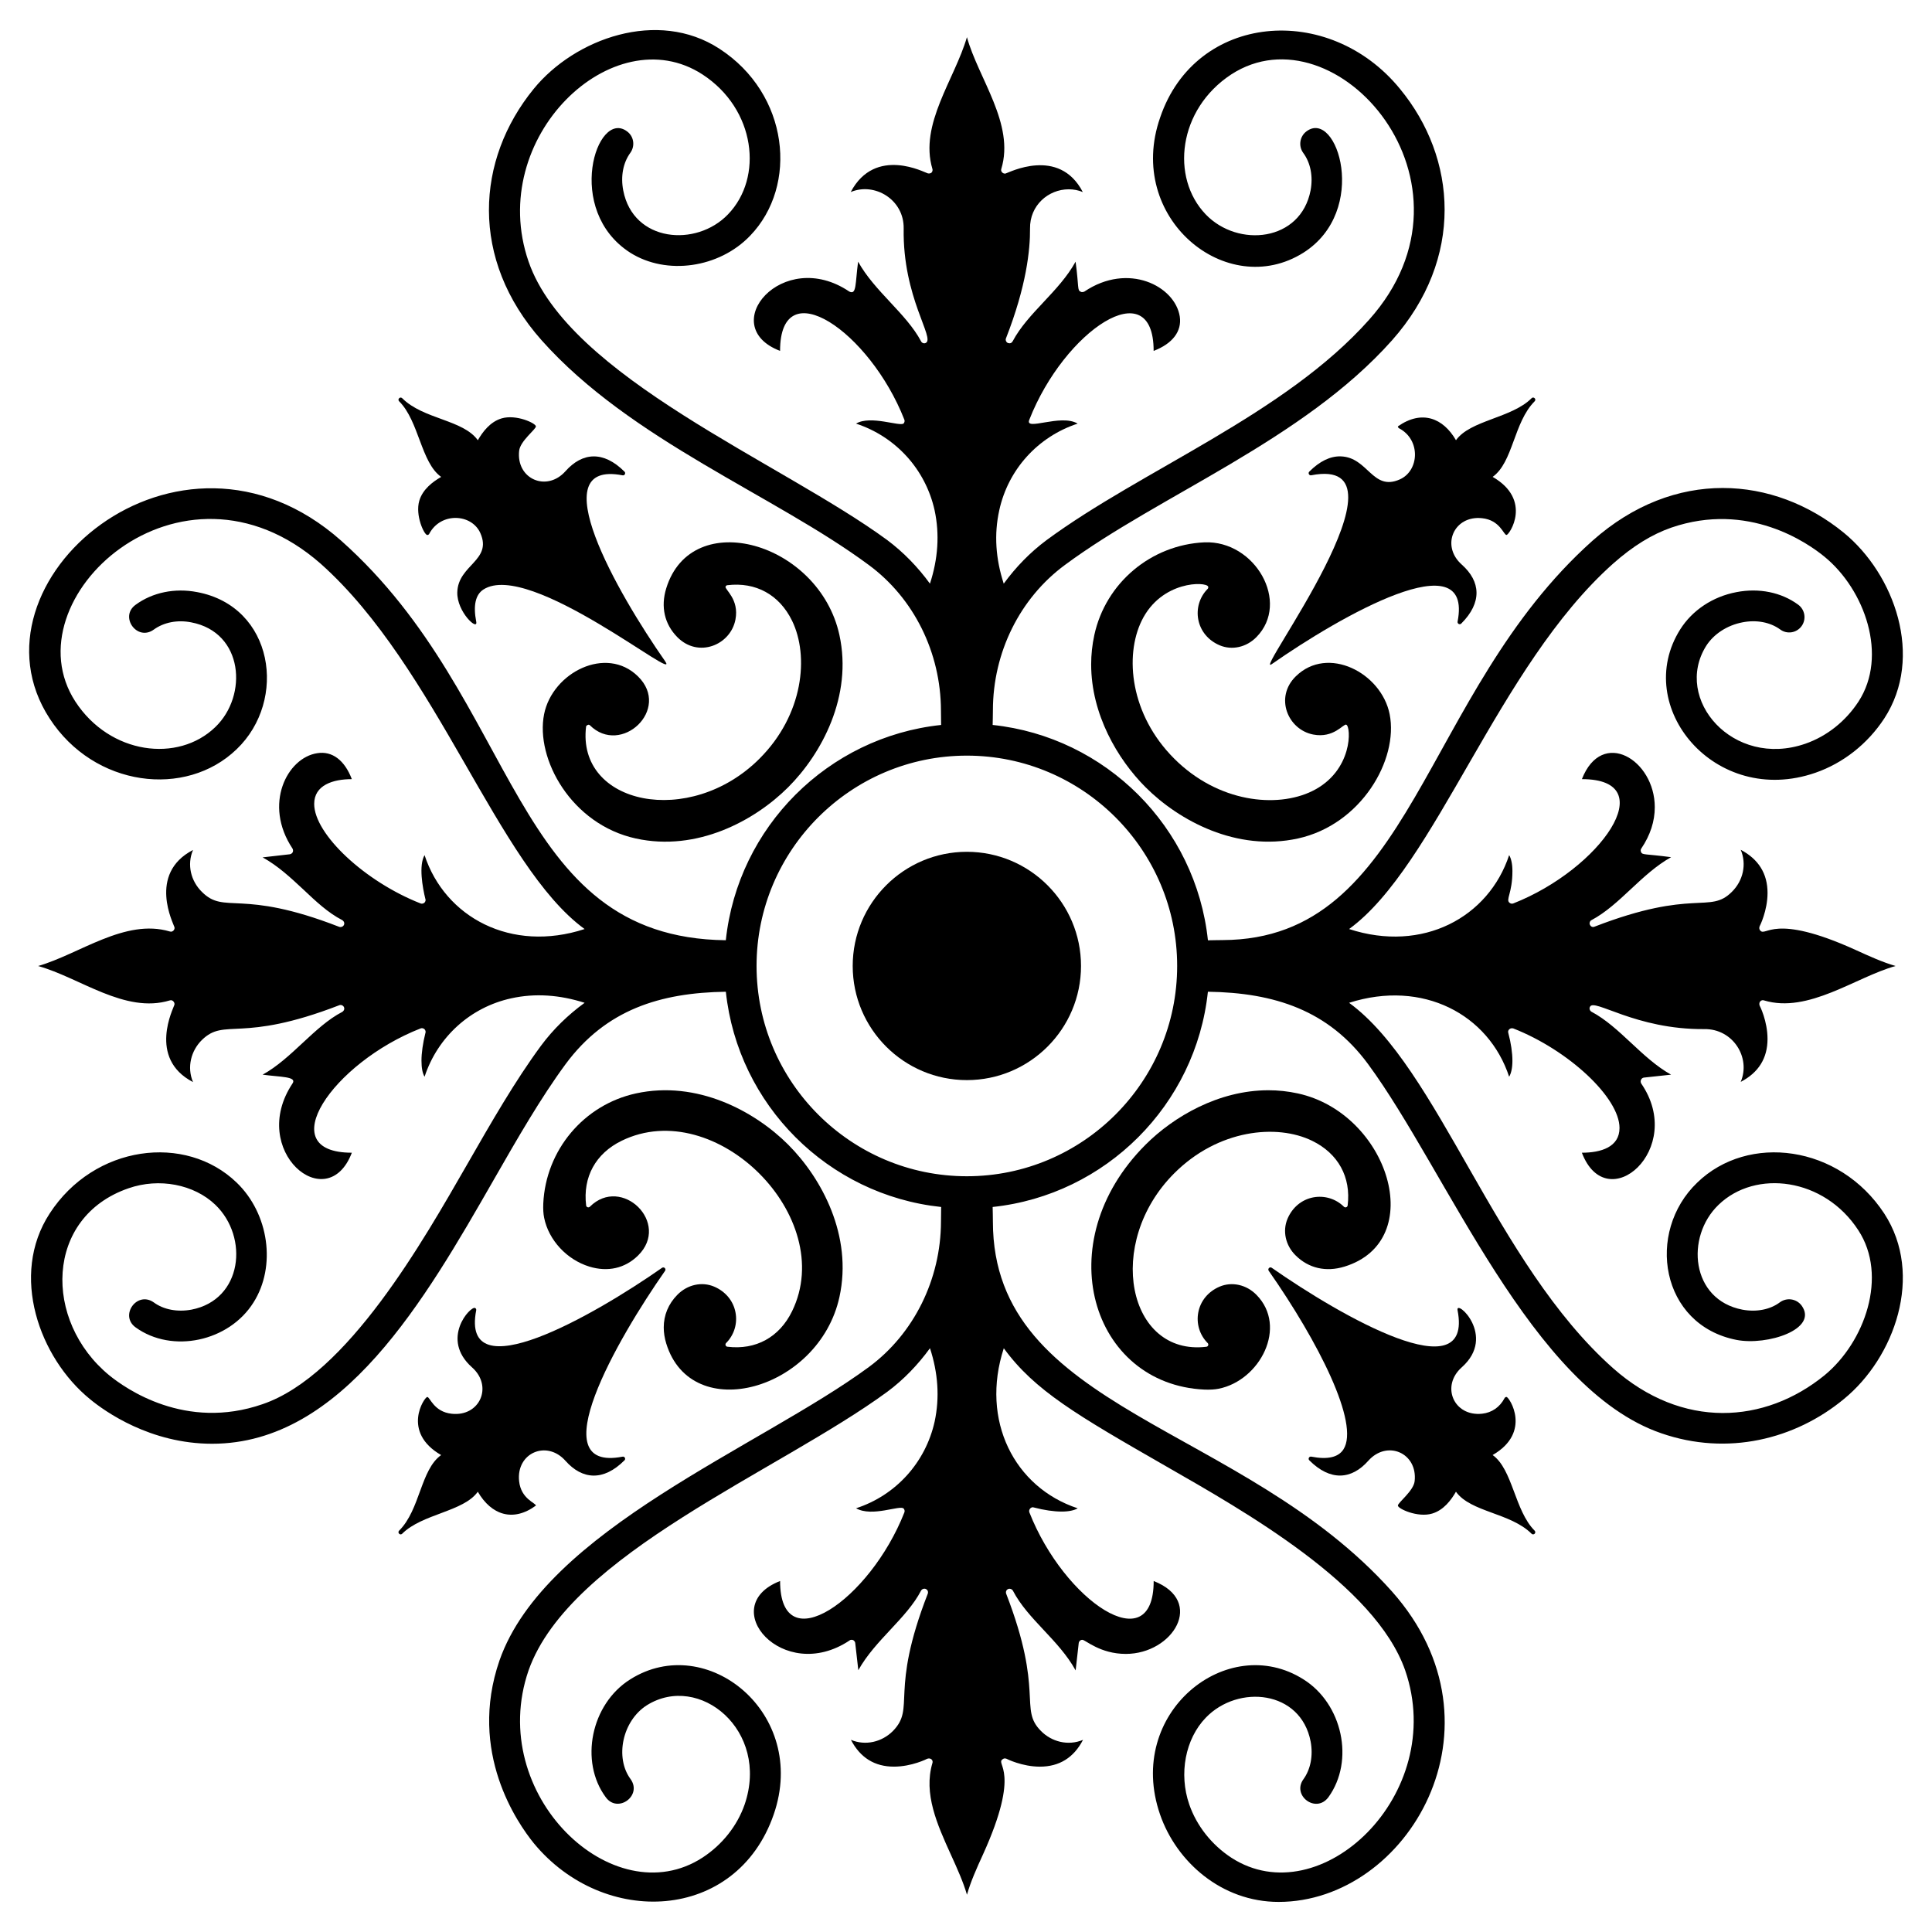
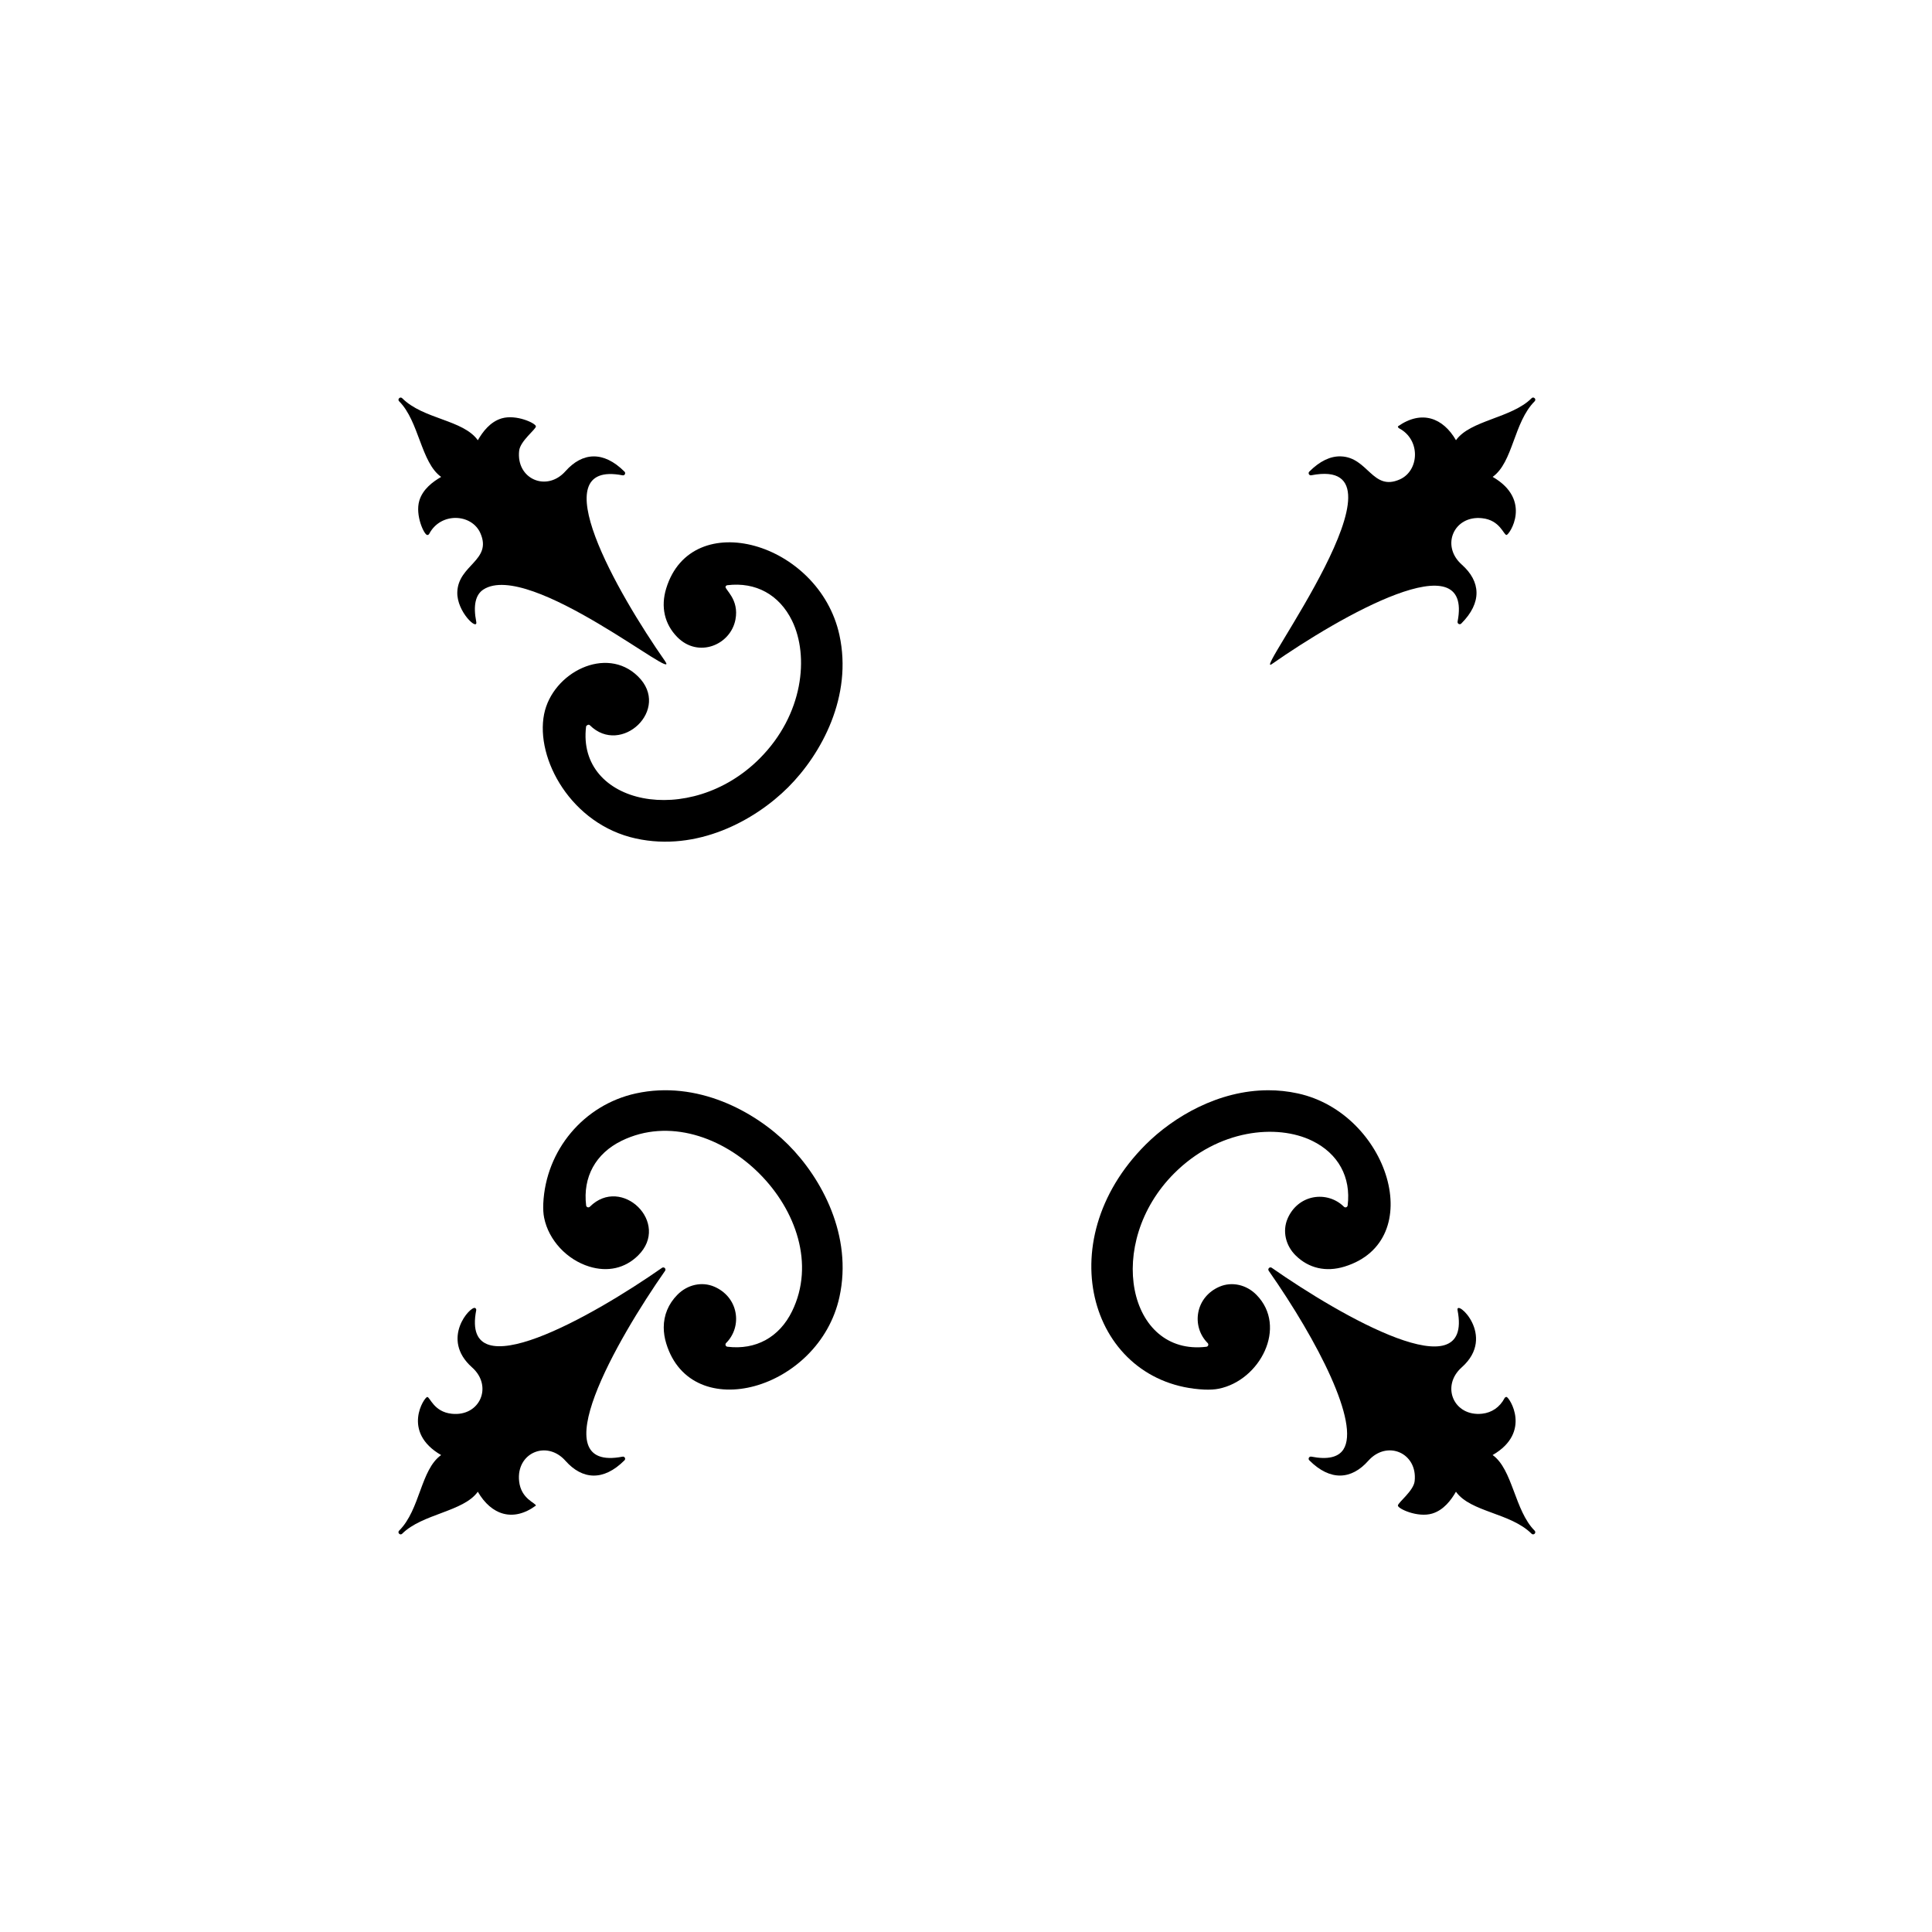
<svg xmlns="http://www.w3.org/2000/svg" fill="#000000" width="800px" height="800px" version="1.1" viewBox="144 144 512 512">
  <g>
    <path d="m523.54 545.11c3.031-0.902 5.012-3.551 6.301-5.789 3.887 5.441 14.473 5.566 20.043 11.133 0.109 0.113 0.258 0.168 0.406 0.168 0.305 0 0.574-0.246 0.574-0.574 0-0.148-0.055-0.293-0.168-0.406-5.309-5.312-5.805-16.246-11.133-20.043 10.504-6.066 4.379-15.391 3.676-15.391h-0.004c-0.215 0-0.406 0.121-0.508 0.309-1.254 2.387-3.367 3.856-5.961 4.133-7.496 0.801-11.004-7.328-5.379-12.301 9.391-8.359-1.75-18.32-1.117-15.109 4.223 21.695-30.914 1.555-49.246-11.262-0.223-0.16-0.539-0.137-0.734 0.062-0.199 0.195-0.227 0.508-0.066 0.734 13.043 18.652 24.223 40.523 19.785 47.352-1.363 2.094-4.231 2.738-8.52 1.895-0.266-0.039-0.496 0.07-0.617 0.297-0.121 0.223-0.082 0.496 0.102 0.676 5.598 5.602 11.191 5.133 15.625 0.141 4.996-5.633 13.121-2.086 12.297 5.387-0.273 2.586-4.441 5.688-4.441 6.465-0.02 0.824 5.227 3.277 9.086 2.125z" />
    <path d="m500.75 463.94c-0.211 0.066-0.441 0.016-0.59-0.137-2.133-2.125-5.18-3.043-8.141-2.484-3.039 0.586-5.516 2.641-6.801 5.637-1.398 3.281-0.547 7.117 2.172 9.777 3.441 3.387 8.023 4.43 12.902 2.934 22.34-6.852 11.645-40.66-12.336-45.895-2.637-0.578-5.254-0.844-7.82-0.844-13.188 0-25.102 6.984-32.547 14.422-25.98 25.984-14.324 63.523 15.613 64.906 1.492 0.051 2.711-0.02 3.769-0.23 10.953-2.199 18.336-16.406 10.008-24.875-2.668-2.719-6.519-3.566-9.785-2.172-2.996 1.281-5.047 3.766-5.633 6.805-0.57 2.969 0.355 6.012 2.484 8.141 0.156 0.156 0.211 0.387 0.137 0.594-0.07 0.211-0.254 0.359-0.473 0.387-20.801 2.523-27.047-27.445-8.527-45.965 11.66-11.672 27.219-13.176 36.551-8.617 6.906 3.367 10.336 9.617 9.41 17.145-0.039 0.215-0.184 0.398-0.395 0.473z" />
    <path d="m276.93 254.88c-3.031 0.902-5.012 3.551-6.301 5.789-3.914-5.477-14.438-5.527-20.039-11.137h-0.004c-0.535-0.535-1.348 0.273-0.812 0.812h0.004c5.297 5.301 5.762 16.215 11.133 20.043-2.234 1.293-4.887 3.269-5.789 6.301-1.152 3.871 1.297 9.094 2.113 9.094h0.004c0.215-0.004 0.406-0.121 0.508-0.309 3.031-5.797 11.25-5.387 13.555-0.191 3.211 7.269-5.902 8.375-6.113 15.664-0.152 5.211 5.527 10.398 5.016 7.805-0.836-4.297-0.195-7.16 1.895-8.52 12.215-7.93 52.719 25.516 48.152 18.984-12.641-18.074-32.898-53.461-11.266-49.25 0.289 0.055 0.504-0.07 0.617-0.297 0.121-0.223 0.078-0.5-0.102-0.676-5.582-5.582-11.168-5.144-15.625-0.141-4.977 5.629-13.125 2.106-12.297-5.387 0.27-2.59 4.441-5.684 4.441-6.465 0.016-0.82-5.219-3.273-9.09-2.121z" />
    <path d="m300.3 336.18c8.281 8.266 21.648-4.238 12.773-12.93-8.418-8.289-22.672-1.012-24.879 10.008-2.359 11.82 7.207 29.219 24.312 32.953 16.195 3.551 31.473-4.695 40.367-13.578 8.887-8.887 17.121-24.156 13.578-40.367-5.375-24.574-39.176-34.238-45.895-12.34-1.5 4.879-0.457 9.465 2.926 12.906 5.555 5.652 14.121 2.125 15.418-4.629 1.051-5.426-2.879-7.973-2.617-8.734 0.07-0.211 0.254-0.359 0.473-0.383 7.519-0.91 13.773 2.504 17.148 9.41 4.551 9.328 3.051 24.879-8.621 36.551-18.48 18.488-48.512 12.242-45.961-8.527 0.027-0.219 0.648-0.672 0.977-0.34z" />
    <path d="m550.7 250.34c0.539-0.543-0.281-1.352-0.812-0.809-5.312 5.305-16.246 5.805-20.039 11.129-3.418-5.914-9.062-8.109-15.391-3.668 0 0.211 0.121 0.406 0.309 0.508 5.816 3.055 5.359 11.266 0.191 13.551-7.25 3.223-8.383-5.902-15.664-6.109-2.762-0.078-5.562 1.281-8.32 4.043-0.184 0.176-0.219 0.457-0.102 0.676 0.117 0.223 0.371 0.344 0.617 0.293 28.914-5.629-15.891 53.859-10.461 50.047 18.094-12.656 53.488-32.895 49.246-11.266-0.086 0.602 0.602 0.898 0.973 0.516 5.574-5.566 5.164-11.164 0.141-15.625-5.641-5.004-2.078-13.121 5.387-12.297 4.758 0.496 5.688 4.438 6.465 4.438 0.742 0.02 6.949-9.258-3.672-15.391 5.438-3.879 5.566-14.469 11.133-20.035z" />
-     <path d="m461.56 308.2c0.586 3.039 2.637 5.516 5.637 6.801 3.277 1.398 7.117 0.547 9.777-2.172 9.047-9.195-0.367-25.641-13.773-25.105-14.172 0.652-26.176 10.746-29.188 24.539-0.578 2.641-0.844 5.254-0.844 7.824 0 13.188 6.984 25.102 14.422 32.543 8.887 8.887 24.16 17.121 40.367 13.578 16.73-3.66 26.727-20.852 24.309-32.957-2.195-10.941-16.398-18.344-24.875-10.008-5.664 5.555-2.133 14.109 4.629 15.418 5.441 1.043 7.977-2.879 8.734-2.621 1.336 0.457 1.871 12.297-9.031 17.621-9.328 4.551-24.879 3.051-36.551-8.621-11.672-11.66-13.176-27.219-8.617-36.547 5.211-10.688 17.133-10.418 17.621-9.027 0.066 0.211 0.016 0.441-0.137 0.594-2.125 2.129-3.043 5.18-2.481 8.141z" />
    <path d="m249.77 549.64v0.004c-0.535 0.535 0.273 1.344 0.812 0.812v-0.004c5.312-5.305 16.246-5.805 20.043-11.129 3.586 6.195 9.363 8.102 15.391 3.672-0.008-0.699-3.941-1.723-4.445-6.469-0.816-7.484 7.32-11.016 12.301-5.379 4.434 4.981 10.02 5.461 15.625-0.148 0.184-0.172 0.223-0.457 0.102-0.676-0.117-0.223-0.371-0.344-0.617-0.293-21.766 4.238-1.445-31.078 11.266-49.246 0.07-0.098 0.105-0.215 0.105-0.328 0-0.148-0.059-0.293-0.168-0.406-0.199-0.199-0.508-0.227-0.738-0.066-18.074 12.637-53.461 32.898-49.25 11.266 0.055-0.289-0.07-0.504-0.297-0.617-1.176-0.629-9.316 8.16-0.816 15.727 5.637 4.984 2.094 13.125-5.387 12.297-4.734-0.496-5.742-4.441-6.465-4.441-0.762-0.012-6.93 9.27 3.672 15.391-5.473 3.906-5.523 14.438-11.133 20.035z" />
-     <path d="m338.91 491.78c-0.586-3.039-2.637-5.519-5.637-6.805-3.277-1.398-7.117-0.547-9.777 2.172-2.379 2.418-3.598 5.394-3.598 8.641 0 1.379 0.219 2.812 0.668 4.266 6.703 21.828 40.508 12.32 45.895-12.34 3.551-16.195-4.695-31.473-13.578-40.367-8.887-8.883-24.156-17.121-40.367-13.578-13.797 3.016-23.887 15.02-24.543 29.188-0.055 1.5 0.012 2.711 0.23 3.769 1.184 5.902 5.996 11.102 11.973 12.934 4.879 1.5 9.465 0.461 12.906-2.926 8.762-8.605-4.356-21.34-12.77-12.934-0.156 0.152-0.387 0.203-0.594 0.133-0.211-0.07-0.359-0.254-0.387-0.473-0.91-7.519 2.504-13.773 9.41-17.145 24.906-12.152 57.328 20.246 45.168 45.172-3.371 6.906-9.617 10.332-17.148 9.41-0.219-0.027-0.398-0.172-0.473-0.383-0.07-0.219-0.016-0.441 0.137-0.594 2.129-2.133 3.062-5.176 2.484-8.141z" />
-     <path d="m274.78 456.77c6.422-11.207 12.527-21.824 19.133-30.797 10.672-14.41 25.027-18.898 42.445-19.152 3.184 29.98 27.07 53.863 57.055 57.043-0.016 1.297-0.043 2.551-0.043 3.887-0.047 15.309-7.199 29.75-19.133 38.543-28.883 21.258-85.73 43.105-97.859 77.723-8.43 24.375 4.828 43.191 9.066 48.43 18.527 22.508 53.727 20.953 63.602-7.609 9.285-26.844-17.789-48.551-37.996-35.809-10.465 6.539-13.52 21.816-6.516 31.254 3.168 4.371 9.762-0.418 6.559-4.828-4.168-5.66-2.184-15.395 4.328-19.547 13.875-8.688 32.609 6.668 25.922 26.289-1.961 5.648-5.922 10.66-11.16 14.078-23.648 15.379-57.449-16.695-46.105-49.613 10.934-30.887 66.219-52.68 95.035-73.805 4.375-3.234 8.156-7.199 11.344-11.57 2.141 6.562 2.598 13.074 1.23 19.453-2.414 10.844-10.297 19.547-20.82 22.965 4.277 2.438 11.762-0.984 12.621 0.09 0.227 0.273 0.32 0.637 0.184 1.004-9.156 23.289-32.938 39.582-32.938 18.18-17.156 6.703 0.703 27.566 18.406 15.762 0.137-0.137 0.32-0.184 0.547-0.184 0.492 0 0.895 0.379 0.957 0.863l0.82 7.199c4.457-8.008 12.812-13.723 16.629-21.094 0.281-0.496 0.961-0.621 1.277-0.41 0.457 0.184 0.684 0.73 0.5 1.23-10.27 26.363-3.106 30.105-9.25 36.402-2.891 2.887-7.227 3.965-11.117 2.324 2.461 4.738 6.289 7.106 11.391 7.106 4.738 0 8.793-2.051 8.84-2.094 1.016-0.336 1.613 0.484 1.367 1.141-2.414 8.109 1.277 16.309 4.875 24.238 1.684 3.691 3.281 7.242 4.281 10.66 0.957-3.418 2.551-6.973 4.238-10.66 10.227-22.52 3.207-23.824 5.195-25.238 0.359-0.27 0.625-0.277 1.047-0.137 0.047 0.047 4.144 2.094 8.84 2.094 5.148 0 8.977-2.367 11.434-7.106-3.969 1.676-8.359 0.5-11.16-2.367-5.902-5.906 0.93-10.164-9.203-36.355-0.184-0.5 0.047-1.047 0.5-1.23 0.137-0.09 0.273-0.09 0.41-0.09 0.32 0 0.684 0.184 0.867 0.5 3.953 7.629 12.172 13.043 16.629 21.141l0.82-7.246c0.062-0.488 0.465-0.863 0.957-0.863 0.809 0 4.711 3.738 11.527 3.738 12.473 0 21.113-13.949 7.379-19.316 0 21.328-23.711 5.289-32.938-18.18-0.137-0.363-0.047-0.73 0.184-1.004 0.184-0.227 0.457-0.363 0.73-0.363 0.09 0 0.184 0.047 0.227 0.047 2.777 0.73 5.375 1.094 7.426 1.094 1.867 0 3.324-0.32 4.238-0.863-16.789-5.523-25.828-23.301-19.59-42.418 8.188 11.227 19.391 17.73 42.961 31.254 20.633 11.832 55.527 31.453 63.418 54.125 11.324 32.863-22.527 64.945-46.105 49.613-5.195-3.414-9.156-8.43-11.117-14.078-2.824-8.156-1.047-17.402 4.375-23.008 8.543-8.895 25.184-7.316 27.789 6.332 0.684 3.691 0 7.336-1.914 9.977-3.121 4.301 3.312 9.176 6.606 4.785 7.023-9.695 3.723-24.801-6.606-31.254-20.113-12.742-47.32 8.844-37.996 35.809 4.328 12.539 16.301 23.172 31.422 23.172 34.234 0 61.711-46.605 30.07-82.234-39.637-44.438-105.79-47.824-105.79-98.043 0-1.336-0.043-2.59-0.066-3.887 29.98-3.184 53.859-27.062 57.043-57.043 17.676 0.258 31.945 4.918 42.43 19.152 20.934 28.434 43.309 86.059 77.723 97.859 17.48 6.066 35.43 1.652 48.383-9.066 13.395-10.934 21.32-32.848 10.707-49.16-11.938-18.215-36.078-21.293-49.566-8.199-13.711 13.129-9.766 37.734 10.434 41.688 8.176 1.57 21.758-2.856 17.223-9.113-1.367-1.82-3.918-2.188-5.738-0.867-2.598 1.961-6.242 2.644-9.934 1.961-13.695-2.621-15.168-19.305-6.332-27.789 9.785-9.465 27.996-7.188 37.039 6.742 7.926 12.117 1.73 29.656-8.977 38.453-15.816 12.852-37.648 14.398-56.039-1.914-31.297-27.797-46.195-79.496-69.934-96.812 19.551-6.242 36.988 3.09 42.414 19.59 0.547-0.91 0.867-2.367 0.867-4.238 0-2.051-0.363-4.648-1.094-7.379 0-0.09-0.047-0.184-0.047-0.273 0-0.273 0.137-0.547 0.363-0.73 0.273-0.227 0.637-0.273 1.004-0.184 14.715 5.785 28.156 18.359 28.156 26.379 0 5.066-4.902 6.562-9.977 6.562 6.637 17.379 27.656-1.012 15.719-18.359-0.09-0.184-0.137-0.363-0.137-0.547 0-0.137 0.047-0.273 0.09-0.41 0.137-0.32 0.41-0.547 0.773-0.594l7.199-0.777c-7.785-4.332-13.574-12.688-21.094-16.676-0.523-0.297-0.609-0.973-0.41-1.277 0.984-2.453 11.984 6.023 30.297 5.879 7.602-0.125 12.391 7.535 9.66 13.988 4.738-2.461 7.106-6.289 7.106-11.391 0-4.738-2.051-8.793-2.098-8.84-0.328-0.984 0.504-1.609 1.141-1.367 11.77 3.57 24.352-6.195 34.898-9.113-3.461-1-6.969-2.598-10.66-4.281-21.957-9.965-23.68-3.281-25.238-5.148-0.281-0.375-0.266-0.699-0.137-1.094 0.047-0.047 2.098-4.144 2.098-8.84 0-5.102-2.367-8.93-7.106-11.434 1.617 3.82 0.645 8.219-2.367 11.164-5.918 5.918-9.992-1-36.355 9.203-0.5 0.23-1.047 0-1.23-0.5-0.203-0.203-0.102-1.012 0.41-1.23 7.508-3.981 13.188-12.273 21.094-16.676-6.953-0.93-7.617-0.527-7.973-1.367-0.117-0.344-0.156-0.625 0.09-0.957 2.367-3.508 3.555-7.195 3.555-10.934 0-12.574-13.988-21.051-19.316-7.426 21.617 0 4.91 23.859-18.18 32.941-0.363 0.137-0.73 0.047-1.004-0.184-1.062-0.848 0.773-2.535 0.773-8.383 0-1.867-0.32-3.328-0.867-4.238-5.414 16.453-22.867 25.973-42.414 19.59 23.004-16.77 39.32-69.531 69.934-96.812 5.285-4.691 10.344-7.789 15.445-9.566 20.41-7.016 36.219 4.102 40.594 7.699 10.707 8.75 16.902 26.289 9.02 38.406-3.418 5.238-8.43 9.203-14.078 11.16-19.156 6.637-35.117-11.809-26.289-25.922 2.004-3.144 5.559-5.465 9.613-6.242 3.691-0.73 7.336-0.047 9.977 1.867 1.82 1.367 4.375 0.957 5.695-0.863 1.32-1.82 0.91-4.375-0.91-5.695-4.465-3.281-10.387-4.465-16.309-3.324-6.332 1.184-11.754 4.828-14.945 9.887-12.879 20.434 9.234 47.188 35.809 37.996 7.379-2.555 13.852-7.656 18.27-14.398 10.617-16.309 2.688-38.223-10.707-49.203-18.566-15.145-44.867-17.211-66.605 2.094-45.484 40.574-47.551 105.69-98.043 105.84-1.34 0-2.586 0.047-3.883 0.062-3.172-29.992-27.059-53.887-57.047-57.074 0.02-1.289 0.066-2.543 0.066-3.859 0-15.355 7.152-29.75 19.09-38.543 25.004-18.531 63.062-32.973 86.699-59.547 19.223-21.688 17.191-48.297 2.094-66.609-18.859-23.102-54.16-20.102-63.555 7.562-9.312 26.605 17.609 48.641 37.949 35.855 17.578-11.141 8.926-38.25 0.82-32.164-1.777 1.32-2.188 3.871-0.867 5.695 1.961 2.644 2.644 6.242 1.961 9.93-2.602 13.621-19.234 15.289-27.789 6.383-9.363-9.758-7.348-27.82 6.742-37.086 27.762-18.059 68.926 28.812 36.539 65.012-22.293 25.098-60.062 39.676-85.422 58.359-4.418 3.281-8.199 7.199-11.391 11.57-2.141-6.562-2.598-13.074-1.184-19.453 2.367-10.844 10.25-19.5 20.773-22.961-4.5-2.699-14.172 2.141-12.801-1.047 9.246-23.59 32.938-39.469 32.938-18.223 5.012-1.914 7.516-5.195 6.926-9.113-1.273-8.086-13.672-14.445-25.285-6.606-0.27 0.133-0.707 0.211-0.957 0.047-0.973-0.422-0.438-1.012-1.367-7.973-4.383 7.965-12.676 13.555-16.676 21.094-0.273 0.48-0.691 0.648-1.277 0.457-0.457-0.227-0.684-0.773-0.5-1.23 5.422-13.852 6.422-23.461 6.379-29.109-0.098-6.129 4.859-10.391 10.25-10.391 1.277 0 2.551 0.23 3.734 0.73-6.324-12.18-19.84-5.012-20.227-5.012-0.641 0.426-1.676-0.312-1.367-1.141 3.606-11.883-6.094-23.98-9.113-34.898-3.231 11.16-12.676 23.078-9.156 34.898 0.137 0.363 0 0.777-0.273 1.047-0.312 0.234-0.891 0.227-1.094 0.09-0.387 0-13.746-7.332-20.273 5.012 6.297-2.664 14.16 1.973 14.031 9.66-0.297 18.383 8.449 29.156 5.832 30.34-0.484 0.242-1.055-0.047-1.23-0.457-3.891-7.34-12.359-13.258-16.676-21.094-0.777 5.812-0.383 8.898-2.324 7.93-17.719-11.965-35.48 9.176-18.359 15.719 0-21.398 23.773-5.156 32.938 18.223 0.137 0.316 0.047 0.73-0.184 1-0.918 0.926-8.773-2.262-12.621 0.047 10.523 3.461 18.406 12.117 20.82 22.961 1.367 6.379 0.91 12.891-1.23 19.453-3.188-4.375-6.973-8.293-11.344-11.57-28.141-20.633-84.441-43.113-95.035-73.805-11.328-32.883 22.477-64.938 46.105-49.566 14.07 9.172 16.199 27.312 6.742 37.086-8.41 8.75-25.098 7.375-27.746-6.332-0.73-3.734-0.047-7.336 1.867-9.977 1.32-1.82 0.957-4.375-0.867-5.695-8.039-6.035-16.719 20.918 0.867 32.164 9.613 6.059 23.555 4.055 31.754-4.508 12.805-13.273 10.359-37.559-8.156-49.57-16.309-10.613-38.27-2.734-49.203 10.66-15.293 18.75-17.023 45.082 2.098 66.609 23.637 26.57 61.695 41.016 86.699 59.547 11.938 8.793 19.09 23.188 19.133 38.543 0 1.312 0.027 2.566 0.043 3.859-29.988 3.18-53.875 27.066-57.055 57.051-57.414-0.668-54.191-63.406-101.93-105.88-43.285-38.367-100.7 11.109-77.27 47.105 11.816 18.223 36.078 21.172 49.566 8.156 13.578-13 9.828-37.844-10.477-41.641-5.922-1.141-11.848 0.09-16.309 3.371-4.34 3.148 0.418 9.758 4.828 6.562 2.641-1.914 6.242-2.641 9.93-1.914 13.891 2.652 15.055 19.41 6.379 27.746-9.867 9.547-27.941 7.277-37.086-6.742-17.648-27.133 27.895-69.129 65.012-36.539 30.84 27.484 46.855 79.992 69.934 96.812-19.449 6.352-36.988-3.09-42.414-19.59-1.574 2.75-0.543 8.531 0.227 11.664 0.047 0.09 0.047 0.137 0.047 0.227 0 0.273-0.137 0.547-0.32 0.73-0.273 0.23-0.684 0.32-1.004 0.184-14.762-5.785-28.199-18.359-28.199-26.379 0-4.981 4.973-6.562 9.977-6.562-1.914-5.012-5.195-7.516-9.156-6.879-8 1.195-14.367 13.57-6.559 25.285 0.09 0.137 0.137 0.363 0.137 0.547 0 0.516-0.402 0.898-0.867 0.957l-7.199 0.82c4.055 2.234 7.426 5.379 10.754 8.477 3.371 3.188 6.559 6.195 10.344 8.152 0.32 0.184 0.547 0.547 0.547 0.867 0 0.137-0.047 0.273-0.09 0.41-0.227 0.457-0.773 0.684-1.277 0.5-26.242-10.219-30.25-3.144-36.355-9.246-2.934-2.867-4.023-7.211-2.367-11.117-12.184 6.328-5.012 19.84-5.012 20.23 0.434 0.648-0.309 1.68-1.141 1.367-11.844-3.527-23.906 5.981-34.898 9.156 11.039 3.051 23.004 12.723 34.898 9.113 0.824-0.312 1.535 0.773 1.141 1.367 0 0.387-7.168 13.949 5.012 20.273-1.684-3.977-0.492-8.367 2.367-11.164 6.121-5.981 10.137 0.957 36.402-9.203 0.457-0.184 1.004 0.047 1.23 0.5 0.047 0.137 0.09 0.273 0.09 0.41 0 0.32-0.227 0.684-0.547 0.867-7.394 3.832-13.352 12.367-21.094 16.629 4.629 0.645 9.176 0.457 7.926 2.324-11.848 17.77 9.16 35.539 15.719 18.359-21.395 0-5.156-23.777 18.223-32.941 0.32-0.137 0.73-0.047 1.004 0.184 0.184 0.184 0.32 0.457 0.32 0.73 0 0.09 0 0.184-0.047 0.273-0.684 2.734-1.047 5.332-1.047 7.379 0 1.867 0.273 3.328 0.82 4.238 3.461-10.523 12.117-18.406 22.961-20.777 6.379-1.41 12.895-0.91 19.453 1.184-4.375 3.191-8.293 6.973-11.57 11.391-6.879 9.34-13.074 20.137-19.637 31.574-11.355 19.711-31.574 55.746-54.172 63.414-20.41 7.059-36.219-4.102-40.594-7.656-17.52-14.391-17.133-41.914 5.102-49.57 8.109-2.824 17.359-1.047 23.008 4.375 8.934 8.582 7.227 25.168-6.332 27.789-3.734 0.684-7.379 0-9.977-1.914-4.449-3.144-9.152 3.473-4.828 6.606 9.695 7.023 24.773 3.758 31.254-6.606 6.059-9.566 4.102-23.508-4.465-31.754-13.566-13.094-37.766-9.996-49.566 8.199-10.617 16.312-2.734 38.227 10.66 49.16 3.965 3.281 15.992 11.848 32.391 11.848 34.609 0 56.508-38.344 74.578-69.84zm125.45-112.52c30.73 0 55.73 25.004 55.73 55.734 0 30.73-25 55.734-55.73 55.734-30.734 0-55.734-25-55.734-55.734 0.004-30.73 25-55.734 55.734-55.734z" />
-     <path d="m400.23 430.24c16.68 0 30.25-13.57 30.25-30.25 0-16.68-13.57-30.254-30.25-30.254s-30.254 13.57-30.254 30.254c0 16.68 13.574 30.25 30.254 30.25z" />
+     <path d="m338.91 491.78c-0.586-3.039-2.637-5.519-5.637-6.805-3.277-1.398-7.117-0.547-9.777 2.172-2.379 2.418-3.598 5.394-3.598 8.641 0 1.379 0.219 2.812 0.668 4.266 6.703 21.828 40.508 12.32 45.895-12.34 3.551-16.195-4.695-31.473-13.578-40.367-8.887-8.883-24.156-17.121-40.367-13.578-13.797 3.016-23.887 15.02-24.543 29.188-0.055 1.5 0.012 2.711 0.23 3.769 1.184 5.902 5.996 11.102 11.973 12.934 4.879 1.5 9.465 0.461 12.906-2.926 8.762-8.605-4.356-21.34-12.77-12.934-0.156 0.152-0.387 0.203-0.594 0.133-0.211-0.07-0.359-0.254-0.387-0.473-0.91-7.519 2.504-13.773 9.41-17.145 24.906-12.152 57.328 20.246 45.168 45.172-3.371 6.906-9.617 10.332-17.148 9.41-0.219-0.027-0.398-0.172-0.473-0.383-0.07-0.219-0.016-0.441 0.137-0.594 2.129-2.133 3.062-5.176 2.484-8.141" />
  </g>
</svg>